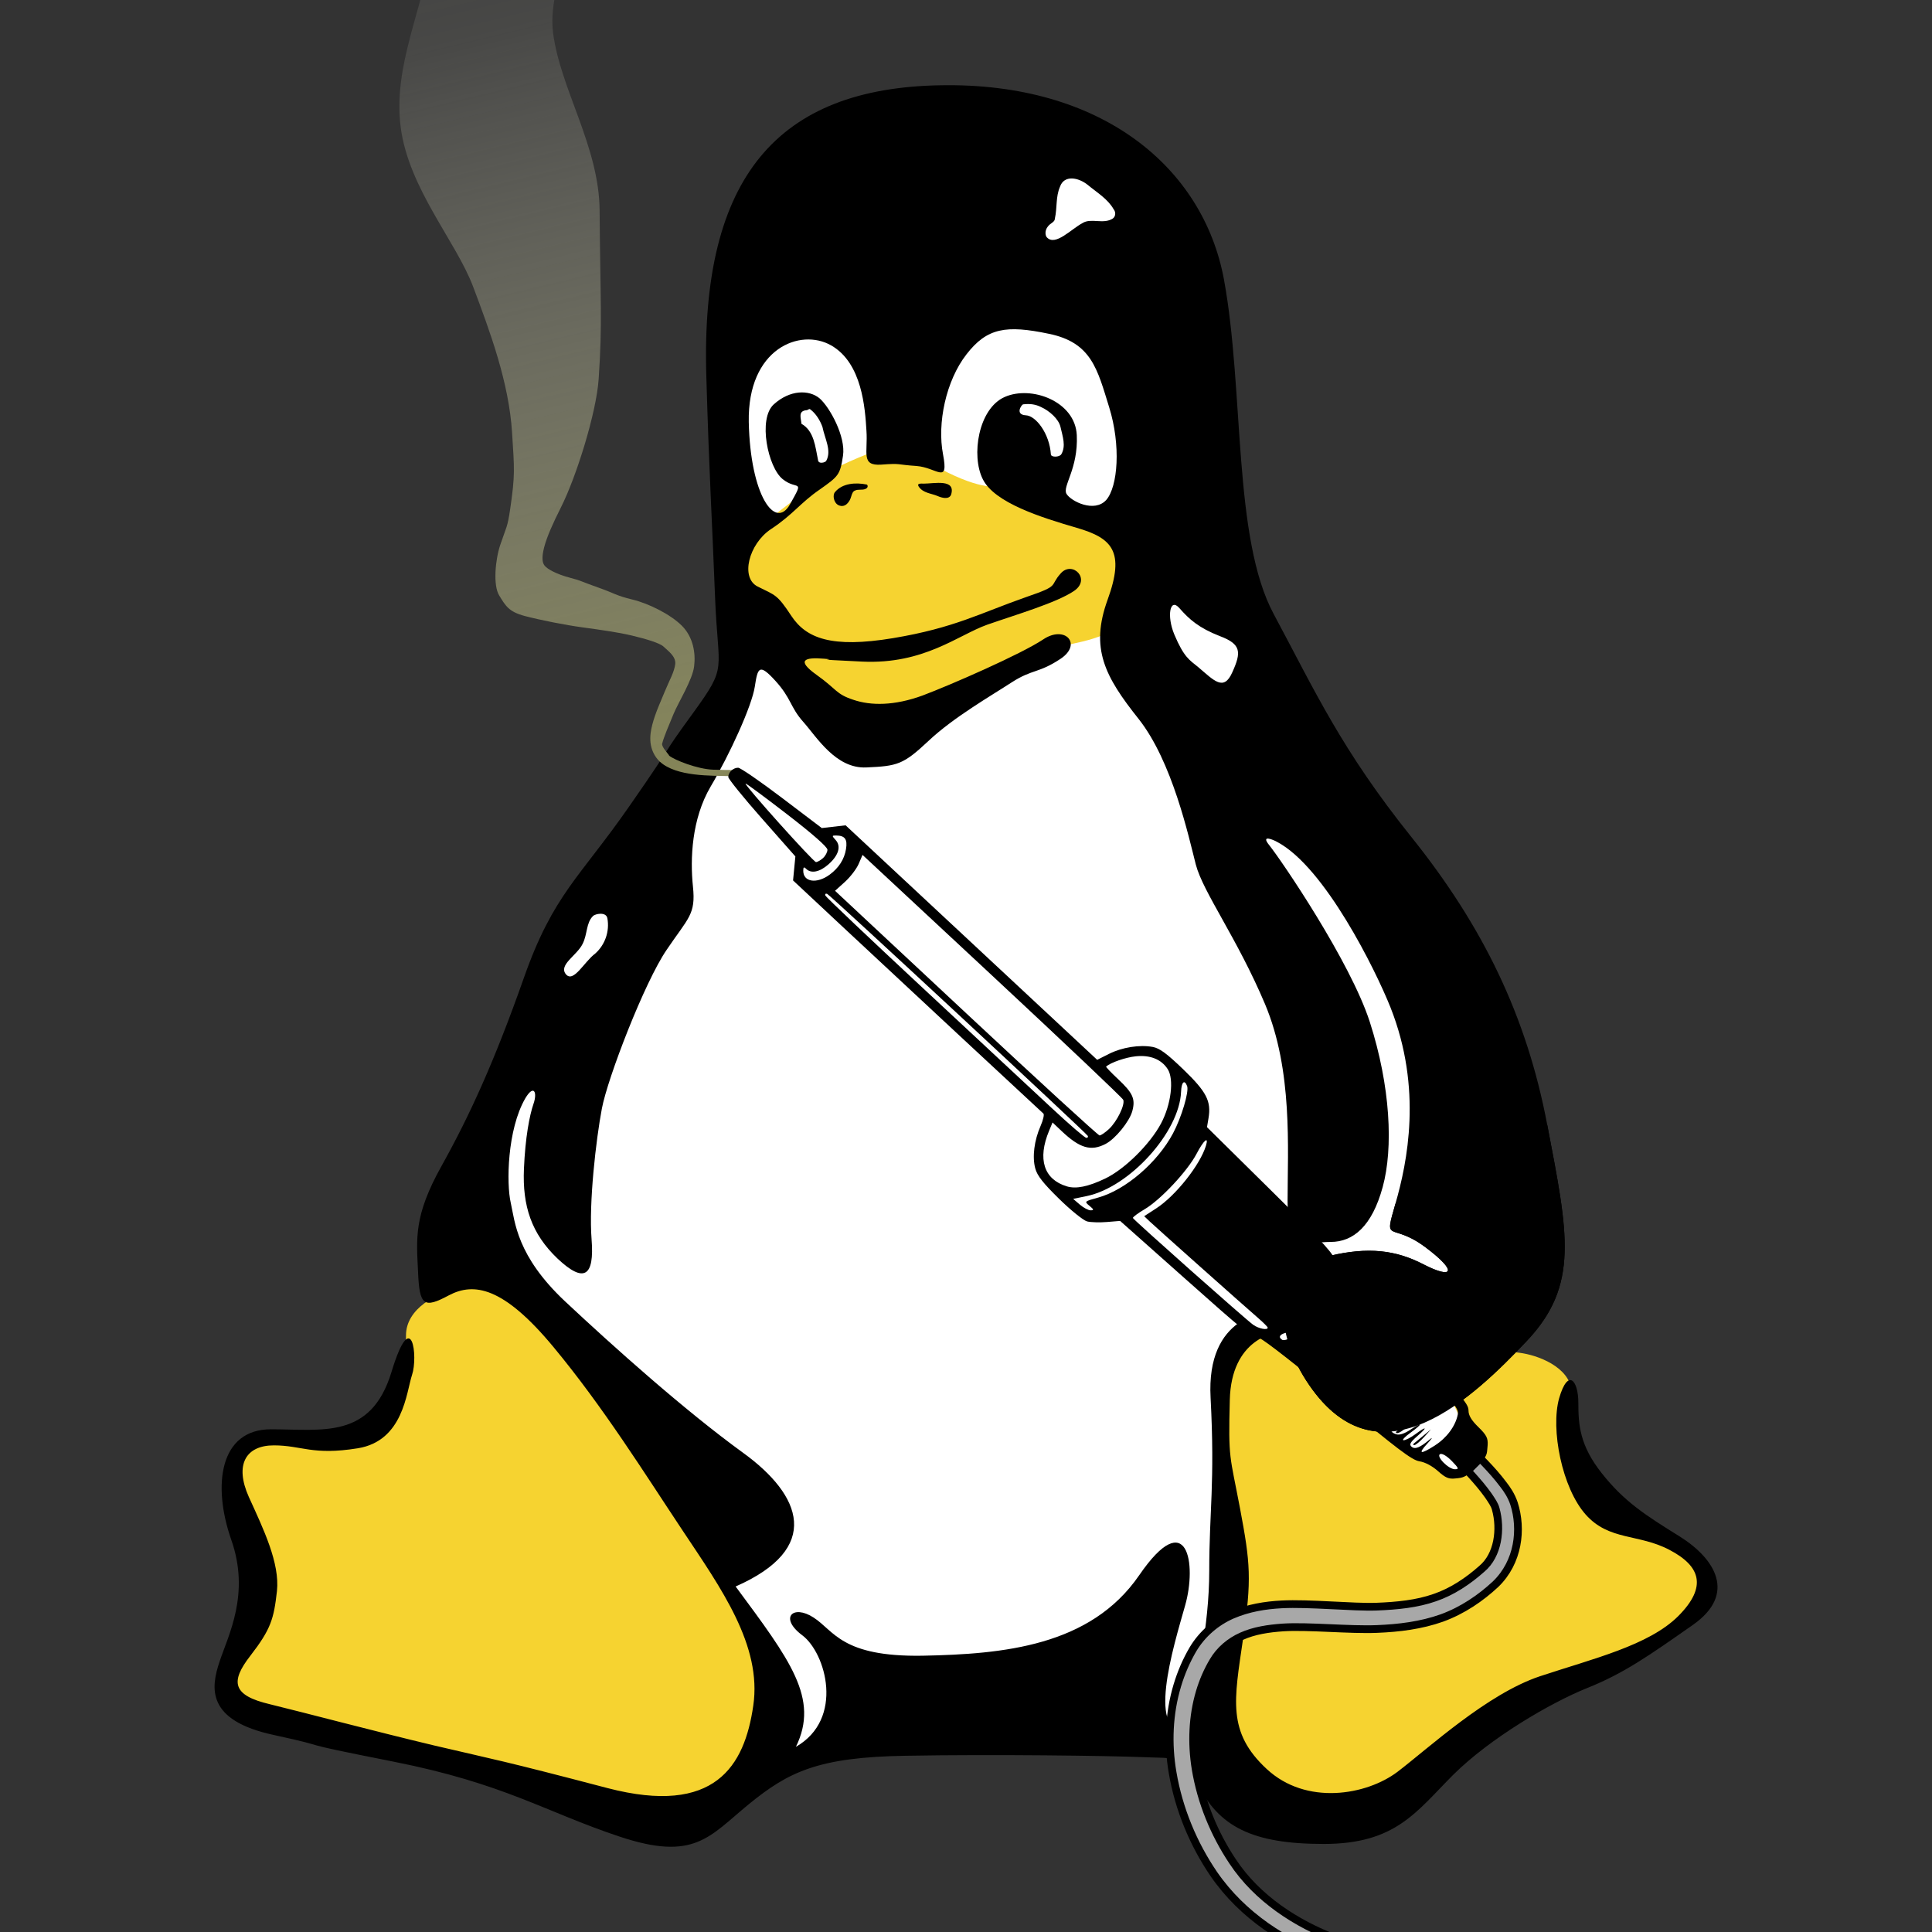
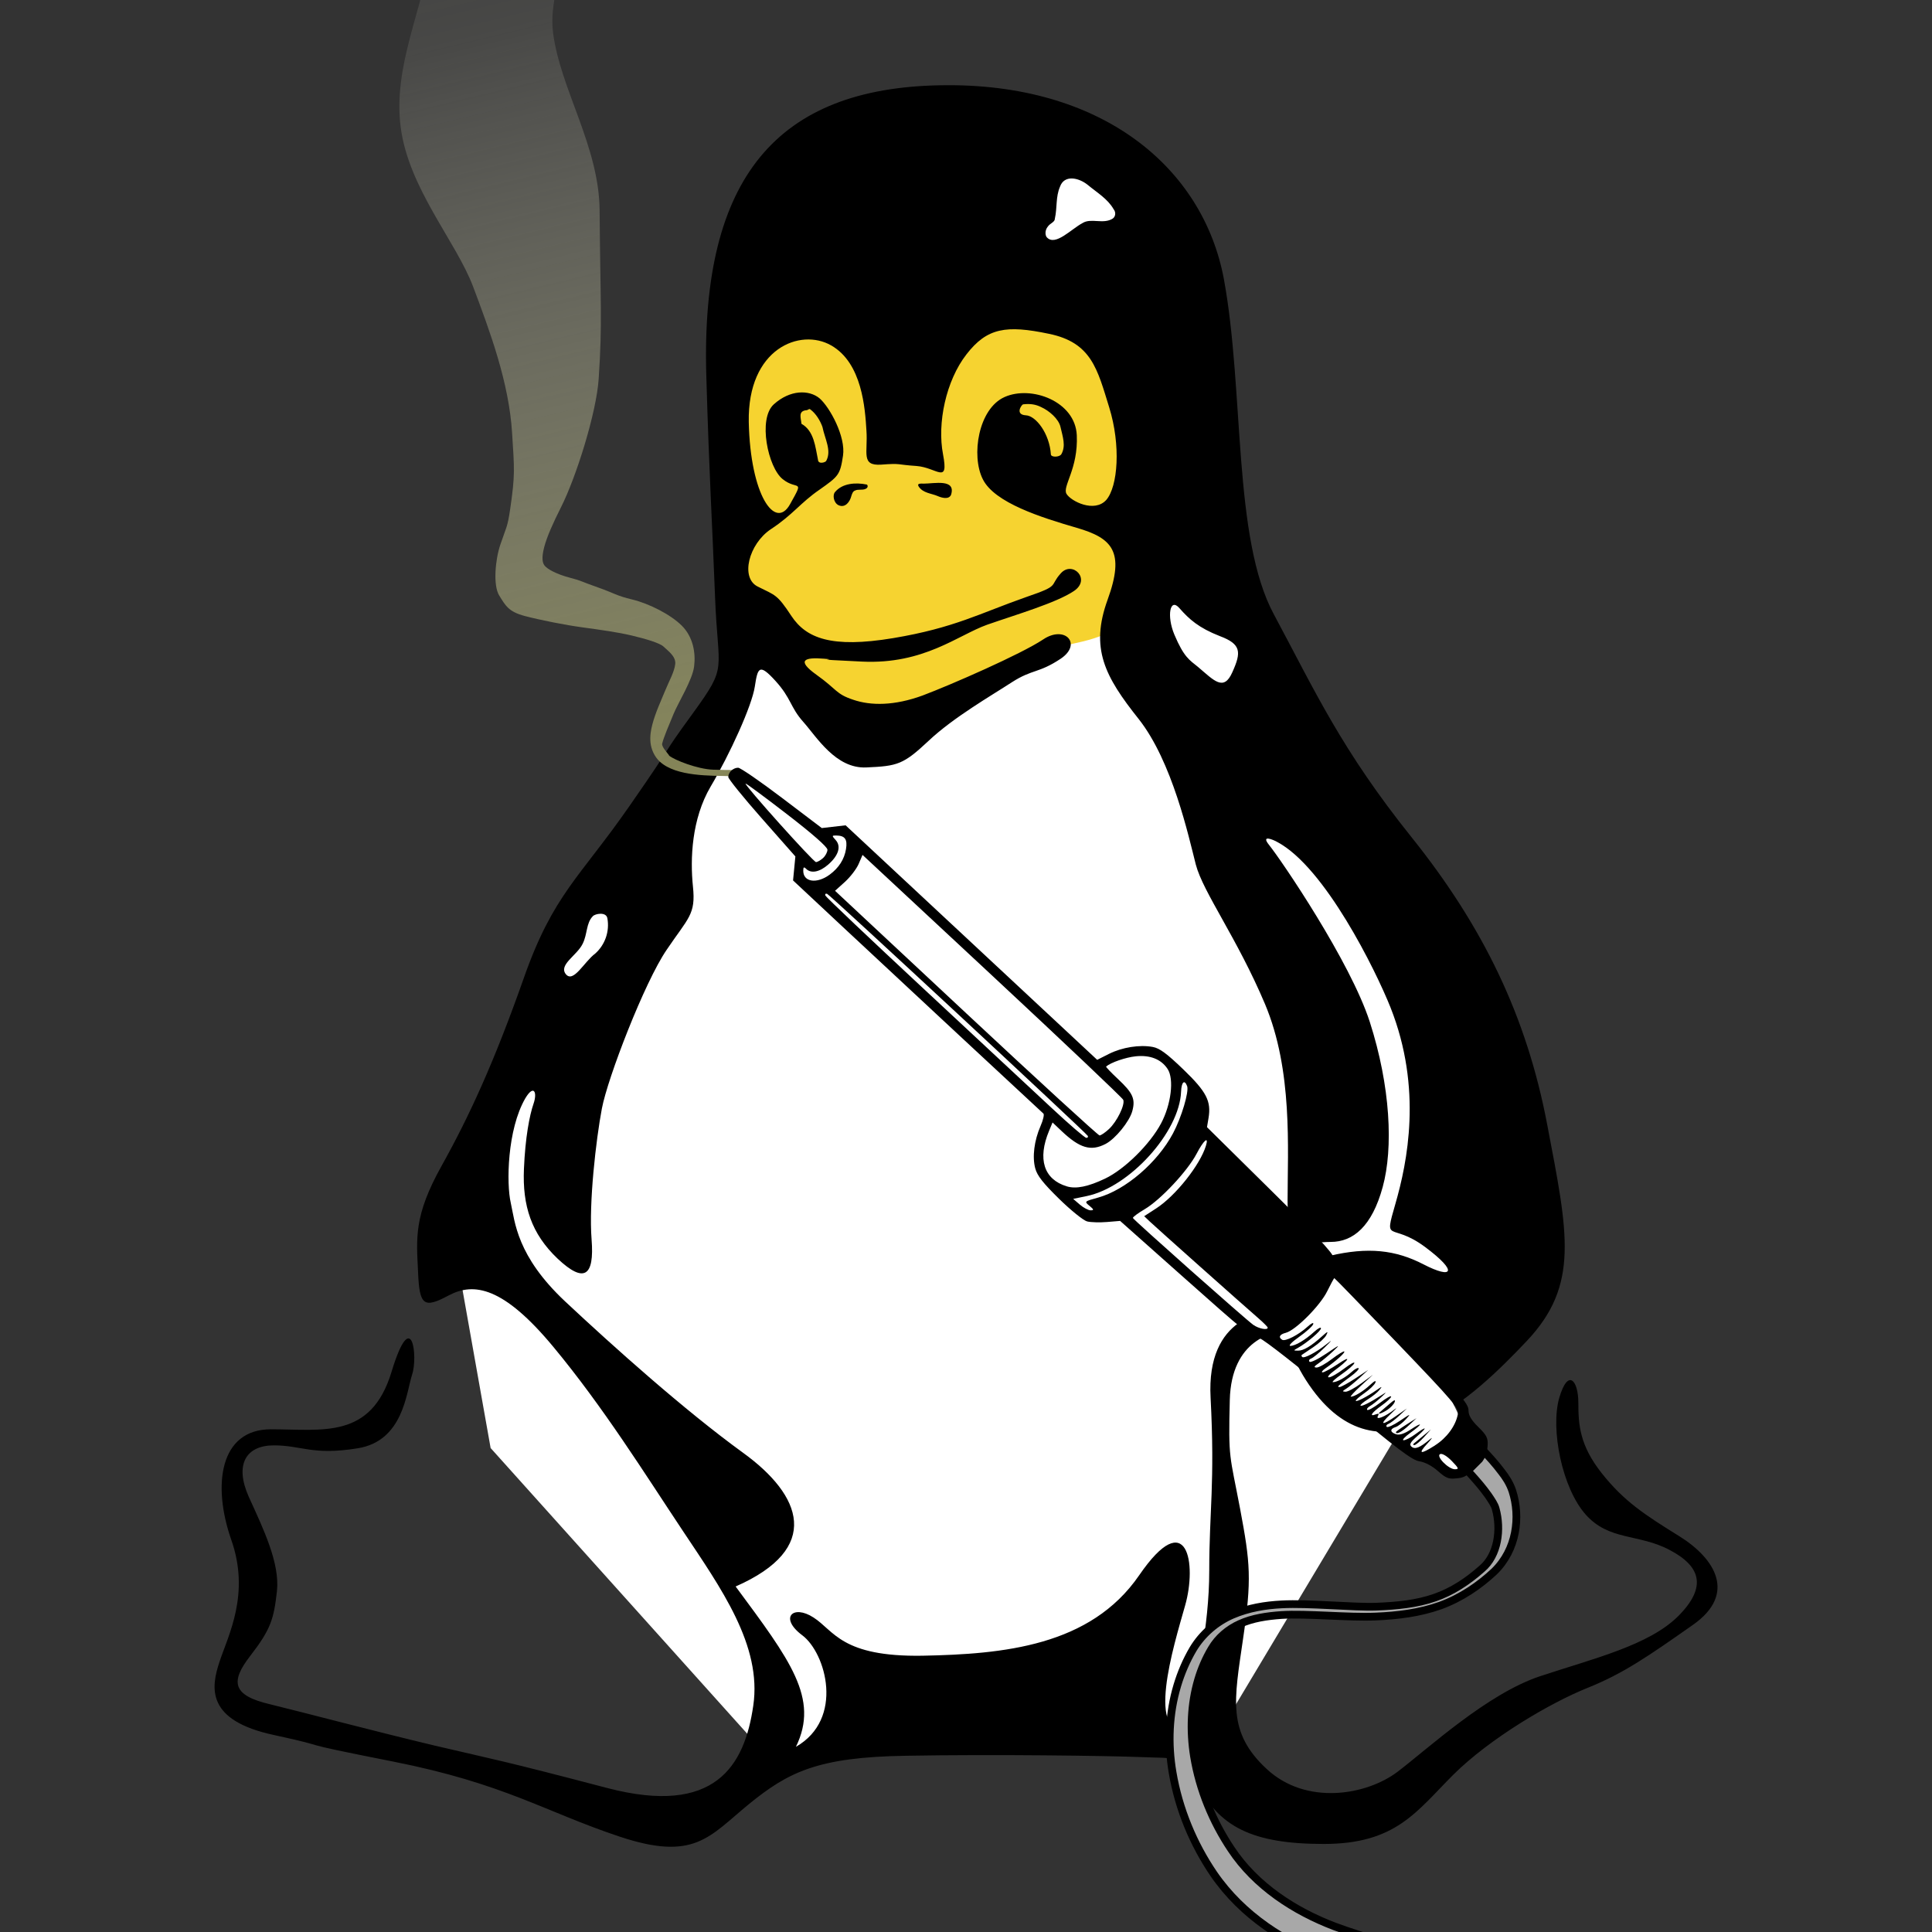
<svg xmlns="http://www.w3.org/2000/svg" xmlns:ns1="http://www.inkscape.org/namespaces/inkscape" xmlns:ns2="http://sodipodi.sourceforge.net/DTD/sodipodi-0.dtd" xmlns:xlink="http://www.w3.org/1999/xlink" width="2500" height="2500" viewBox="0 0 192.756 192.756" id="svg4200" version="1.1" ns1:version="0.91 r13725" ns2:docname="labor-tux.svg" ns1:export-filename="/tmp/tux.png" ns1:export-xdpi="14.4" ns1:export-ydpi="14.4">
  <rect x="0" y="0" width="192.756" height="192.756" fill="#333333" stroke="none" />
  <defs id="defs4222">
    <ns1:path-effect effect="skeletal" id="path-effect4307" is_visible="true" pattern="M 36.234,30.068 A 23.411,23.411 0 0 1 12.822,53.479 23.411,23.411 0 0 1 -10.589,30.068 23.411,23.411 0 0 1 12.822,6.656 23.411,23.411 0 0 1 36.234,30.068 Z" copytype="single_stretched" prop_scale="0.05" scale_y_rel="false" spacing="0" normal_offset="0" tang_offset="0" prop_units="false" vertical_pattern="false" fuse_tolerance="0" />
    <ns1:path-effect effect="skeletal" id="path-effect4294" is_visible="true" pattern="M 0,0 1,0" copytype="repeated" prop_scale="1" scale_y_rel="false" spacing="0" normal_offset="0" tang_offset="0" prop_units="false" vertical_pattern="false" fuse_tolerance="0" />
    <ns1:path-effect effect="powerstroke" id="path-effect4290" is_visible="true" offset_points="0,0.077 | 3,0.077 | 6,0.077" sort_points="true" interpolator_type="" interpolator_beta="0.23" start_linecap_type="round" linejoin_type="round" miter_limit="9.9" end_linecap_type="round" />
    <linearGradient id="linearGradient4313-3" ns1:collect="always">
      <stop id="stop4323" offset="0" style="stop-color:#868658;stop-opacity:1" />
      <stop style="stop-color:#b6b6ab;stop-opacity:0.16" offset="0.662" id="stop4220" />
      <stop id="stop4325" offset="1" style="stop-color:#c6c6c6;stop-opacity:0" />
    </linearGradient>
    <linearGradient ns1:collect="always" xlink:href="#linearGradient4313-3" id="linearGradient4319" x1="73.071" y1="77.498" x2="45.683" y2="-36.635" gradientUnits="userSpaceOnUse" gradientTransform="translate(0.401,-0.481)" />
  </defs>
  <ns2:namedview pagecolor="#ffffff" bordercolor="#666666" borderopacity="1" objecttolerance="10" gridtolerance="10" guidetolerance="10" ns1:pageopacity="0" ns1:pageshadow="2" ns1:window-width="1276" ns1:window-height="1059" id="namedview4220" showgrid="false" ns1:zoom="0.1802" ns1:cx="441.12549" ns1:cy="1974.7286" ns1:window-x="644" ns1:window-y="0" ns1:window-maximized="0" ns1:current-layer="svg4200" />
  <path style="clip-rule:evenodd;fill:#ffffff;fill-rule:evenodd" ns1:connector-curvature="0" id="path4206" d="m 72.965,52.752 -0.289,-19.693 11.718,-6.863 17.399,-11.717 7.152,-0.291 7.442,7.999 4.009,26.578 -5.435,9.713 -22.569,-0.58 -19.427,-5.146 z" />
  <path style="clip-rule:evenodd;fill:#ffffff;fill-rule:evenodd" ns1:connector-curvature="0" id="path4208" d="m 49.818,109.05 5.993,-16.865 11.718,-13.991 5.993,-12.007 2.584,-3.989 42.841,-6.572 8.578,13.434 23.995,57.412 -8.29,10.269 -21.72,36.315 -5.123,1.135 -39.723,1.136 -27.714,-30.855 -4.568,-25.709 5.436,-9.713 z" />
  <path style="clip-rule:evenodd;fill:#f6d330;fill-rule:evenodd" ns1:connector-curvature="0" id="path4210" d="m 104.668,65.34 c 0,0 -1.426,-0.29 2.562,-1.159 4.01,-0.846 4.031,-1.693 5.145,-2.852 1.137,-1.136 1.717,-3.721 1.717,-6.572 0,-2.851 1.426,-11.139 1.135,-13.411 -0.266,-2.295 -5.146,-10.85 -7.129,-12.008 -2.004,-1.136 -24.283,-3.142 -24.283,-3.142 l -6.862,5.437 -5.146,4.834 1.158,15.439 c 0,0 -1.448,4.856 -1.158,6.839 0.29,2.005 3.163,4.3 4.299,5.436 1.136,1.159 5.414,5.748 6.839,7.151 1.448,1.426 1.738,2.852 5.146,1.715 3.431,-1.136 5.436,-1.136 8.021,-3.141 2.562,-2.005 8.556,-4.566 8.556,-4.566 z" />
-   <path style="clip-rule:evenodd;fill:#ffffff;fill-rule:evenodd" ns1:connector-curvature="0" id="path4212" d="m 91.523,41.057 c 0.869,-2.295 2.005,-6.572 3.988,-7.998 2.004,-1.426 6.305,-2.606 8.868,-2.295 2.584,0.29 7.418,2.852 8.576,4.856 1.137,2.005 1.137,10.003 1.137,10.003 l -0.58,6.572 -3.988,-0.289 -8.576,-3.432 -1.426,0 c 0,0 -1.426,0.557 -5.726,-1.715 -4.278,-2.294 -3.142,-3.408 -2.273,-5.702 z m -9.134,6.282 c 0.134,-0.134 0.401,-0.312 0.758,-0.513 1.737,-0.958 5.524,-2.361 5.524,-2.361 0,0 3.698,-9.401 0.557,-13.122 -3.119,-3.72 -9.98,-3.141 -9.98,-3.141 0,0 -7.418,4.278 -7.151,5.993 0.29,1.716 0.579,7.708 0.869,8.555 0.268,0.869 1.426,10.003 1.426,10.003 l 2.562,-1.136 3.721,-2.852 c -10e-4,0 0.867,-0.557 1.714,-1.426 z" />
-   <path style="clip-rule:evenodd;fill:#f6d330;fill-rule:evenodd" ns1:connector-curvature="0" id="path4214" d="m 136.949,133.622 4.143,0.312 c 0.602,0.045 1.203,0.066 1.805,0.089 3.074,0.111 5.771,0.579 8.645,0.936 1.895,0.224 5.035,1.427 5.258,3.81 0.312,3.521 -0.713,7.396 2.271,8.845 3.053,2.072 9.869,6.862 9.869,6.862 l 2.006,3.697 -5.992,5.437 -29.43,17.711 -13.412,-4.567 0,-10.85 0.557,-14.569 -1.426,-13.145 2.273,-5.146 5.725,-1.716 7.708,2.294 z m -85.103,-6.416 c -0.29,-0.268 -5.503,1.271 -5.837,1.337 -2.428,0.356 -5.502,2.027 -5.502,4.679 0,1.359 -0.111,2.763 -0.735,3.988 -0.49,0.957 -1.604,2.405 -1.582,2.718 -0.379,1.047 -1.069,2.517 -2.027,3.141 -1.114,0.112 -6.06,0.558 -6.06,0.558 l -4.3,0 -2.562,3.118 2.005,8.311 -0.58,6.55 -1.983,7.44 4.834,2.562 36.581,9.713 8.288,-2.562 4.277,-10.582 -0.869,-3.988 -3.987,-7.998 c 0,-0.001 -17.377,-25.242 -19.961,-28.985 z" />
  <path style="clip-rule:evenodd;fill-rule:evenodd" ns2:nodetypes="cccccccccccccccccsscccccccccccccccccccccccccccccccscccccccccccccscscccccsccccccccccccscccccccccccccscccccsccccsccccscccscccccccscccccccccccccccccccccccccccccccscccccccccccccccccccccccc" ns1:connector-curvature="0" id="path4216" d="M 70.47,37.536 C 69.869,17.598 77.644,8.797 93.795,8.508 c 16.13,-0.312 26.244,8.198 28.316,19.36 2.049,11.139 0.869,25.82 4.99,33.44 4.1,7.641 6.729,13.5 13.791,22.3 7.039,8.8 11.428,17.756 13.479,28.627 2.07,10.85 3.23,15.974 -2.051,21.565 -5.279,5.569 -14.658,14.659 -21.699,4.389 -3.541,-5.146 -3.92,-11.54 2.051,-12.898 3.809,-0.892 6.549,-0.602 9.379,0.868 2.852,1.471 3.52,0.779 0.111,-1.76 -3.432,-2.54 -4.121,-0.201 -2.941,-4.3 1.182,-4.1 2.719,-11.474 -0.49,-19.583 -1.492,-3.742 -6.549,-13.99 -11.295,-16.508 -0.424,-0.245 -1.67,-0.757 -0.824,0.29 1.27,1.582 8.109,11.651 10.047,17.644 2.072,6.439 2.361,12.588 1.293,16.486 -1.068,3.921 -2.941,5.48 -5.191,5.48 -2.25,0 -4.299,1.069 -4.299,-4.099 0,-5.191 0.535,-13.011 -2.25,-19.628 -2.785,-6.594 -6.172,-11.139 -6.906,-13.924 -0.713,-2.785 -2.34,-10.27 -5.703,-14.525 -3.387,-4.255 -4.857,-7.04 -3.098,-11.896 1.76,-4.834 0.445,-6.149 -3.074,-7.174 -3.52,-1.024 -8.221,-2.495 -9.379,-4.856 -1.181,-2.339 -0.445,-7.04 2.184,-8.198 2.65,-1.181 7.039,0.423 7.195,3.81 0.156,3.364 -1.471,5.124 -1.023,5.859 0.445,0.735 2.783,1.916 3.965,0.602 1.158,-1.337 1.471,-5.437 0.289,-9.246 -1.182,-3.81 -1.76,-6.461 -6.016,-7.33 -4.254,-0.892 -6.17,-0.602 -8.22,2.049 -2.05,2.629 -2.94,6.884 -2.339,9.981 0.579,3.074 -0.602,1.314 -2.651,1.158 -2.05,-0.134 -1.47,-0.29 -3.52,-0.134 -2.05,0.134 -1.314,-1.181 -1.471,-3.386 -0.134,-2.206 -0.423,-6.75 -3.52,-8.51 -3.075,-1.76 -8.354,0.29 -8.221,7.642 0.156,7.33 2.651,10.849 4.122,8.198 1.47,-2.629 0.735,-1.314 -0.735,-2.495 -1.47,-1.158 -2.495,-6.015 -0.891,-7.463 1.626,-1.47 3.52,-1.47 4.567,-0.601 1.025,0.891 2.629,3.832 2.339,5.725 -0.29,1.916 -0.446,2.05 -2.339,3.386 -1.916,1.314 -2.651,2.495 -4.856,3.943 -2.206,1.47 -3.074,4.857 -1.314,5.726 1.76,0.891 1.916,0.735 3.364,2.941 1.47,2.206 3.965,3.23 10.136,2.206 6.149,-1.025 8.688,-2.495 13.345,-4.122 3.387,-1.159 2.205,-1.025 3.387,-2.339 1.158,-1.314 3.074,0.579 1.314,1.76 -1.76,1.181 -5.727,2.339 -8.666,3.364 -2.919,1.047 -6.305,3.966 -12.454,3.676 -6.171,-0.29 -1.916,-0.156 -3.832,-0.29 -1.894,-0.156 -2.785,0.134 -0.735,1.604 2.072,1.471 1.916,1.916 3.676,2.495 1.76,0.602 4.099,0.602 6.906,-0.423 2.785,-1.047 9.826,-4.122 12.031,-5.592 2.184,-1.47 3.943,0.446 1.76,1.916 -2.205,1.47 -2.807,1.025 -4.857,2.339 -2.049,1.337 -5.859,3.52 -8.354,5.881 -2.495,2.339 -3.074,2.495 -6.171,2.629 -3.074,0.156 -4.99,-3.074 -6.305,-4.544 -1.314,-1.471 -1.181,-2.339 -2.785,-4.1 -1.604,-1.76 -1.76,-1.337 -2.05,0.579 -0.29,1.916 -2.495,6.75 -4.411,9.981 -1.894,3.23 -2.05,7.196 -1.76,9.981 0.29,2.785 -0.445,3.074 -2.628,6.304 -2.206,3.23 -5.882,12.765 -6.461,15.84 -0.58,3.074 -1.314,9.401 -1.025,13.055 0.29,3.676 -0.735,4.411 -3.386,1.916 -2.629,-2.495 -3.521,-5.28 -3.364,-8.956 0.134,-3.141 0.557,-5.347 0.958,-6.505 0.401,-1.158 0.022,-1.96 -0.824,-0.534 -1.805,3.118 -1.894,8.51 -1.448,10.426 0.423,1.894 0.579,5.28 5.414,9.824 4.856,4.545 11.896,10.85 17.756,15.105 5.881,4.255 7.931,9.535 -0.735,13.345 5.436,7.352 8.376,11.161 6.015,15.995 4.856,-2.785 2.985,-9.356 0.646,-11.117 -2.362,-1.76 -0.936,-3.118 1.114,-1.781 2.05,1.314 2.785,3.943 10.872,3.809 8.064,-0.155 16.753,-0.957 21.611,-8.02 4.834,-7.04 5.77,-1.114 4.588,3.008 -1.158,4.099 -4.055,13.367 0.49,12.498 0.58,-5.437 1.916,-10.137 1.916,-15.996 0,-5.882 0.58,-8.711 0.135,-17.221 -0.447,-8.199 5.448,-8.759 7.275,-8.759 -0.001,0.159 -0.045,1.015 0.202,2.184 -1.181,-0.077 -5.407,0.76 -5.561,6.775 -0.156,6.015 0,5.436 1.023,10.85 1.025,5.436 1.182,7.04 0.291,13.055 -0.869,6.016 -1.605,9.245 2.361,12.922 3.943,3.676 9.957,2.629 13.055,0.289 3.074,-2.339 8.934,-7.774 14.213,-9.535 5.303,-1.76 10.873,-3.074 13.812,-6.015 2.92,-2.94 2.184,-4.99 -0.891,-6.595 -3.074,-1.626 -6.016,-0.891 -8.354,-3.52 -2.363,-2.651 -3.521,-8.511 -2.652,-11.607 0.891,-3.074 1.916,-1.76 1.916,0.446 0,2.205 0.135,4.255 2.34,7.039 2.205,2.785 4.254,4.122 7.775,6.305 3.52,2.206 5.725,5.726 1.314,8.822 -4.389,3.074 -6.885,4.835 -10.561,6.305 -3.654,1.471 -9.668,4.99 -13.346,8.645 -3.676,3.676 -5.725,6.906 -12.92,6.906 -7.174,0 -10.471,-1.738 -12.609,-6.016 -1.471,-2.94 -2.207,-2.494 -5.57,-2.65 -3.387,-0.134 -14.682,-0.29 -23.481,-0.134 -8.8,0.134 -11.74,1.604 -15.706,4.834 -3.943,3.23 -5.414,5.726 -12.899,3.23 -7.485,-2.496 -11.451,-5.28 -22.59,-7.485 -11.162,-2.205 -5.146,-1.181 -11.897,-2.651 -6.75,-1.448 -6.305,-4.679 -5.413,-7.329 0.869,-2.629 3.074,-6.751 1.158,-12.164 -1.894,-5.437 -1.158,-11.006 3.965,-11.006 5.146,0 9.981,1.025 12.03,-5.726 2.05,-6.75 2.651,-1.47 2.05,0.29 -0.579,1.76 -0.869,6.594 -5.414,7.33 -4.545,0.734 -5.569,-0.29 -8.377,-0.29 -2.784,0 -3.943,1.916 -2.495,5.146 1.47,3.229 3.096,6.594 2.807,9.379 -0.312,2.784 -0.602,3.81 -2.651,6.46 -2.05,2.629 -1.76,3.966 1.916,4.835 3.653,0.892 10.27,2.651 16.419,4.122 6.171,1.447 6.617,1.447 17.31,4.255 10.716,2.784 13.657,-2.206 14.526,-8.221 0.891,-6.016 -3.23,-11.741 -7.04,-17.467 -3.81,-5.726 -7.911,-12.317 -12.902,-18.333 -4.99,-6.015 -7.931,-6.461 -10.426,-5.146 -2.496,1.337 -2.941,1.047 -3.075,-2.339 -0.156,-3.364 -0.446,-5.569 2.339,-10.56 2.785,-4.99 5.28,-10.427 8.221,-18.781 2.94,-8.354 5.569,-9.98 10.56,-17.176 4.991,-7.173 2.785,-4.389 6.305,-9.223 3.52,-4.856 2.495,-3.966 2.206,-11.607 C 71.049,51.928 70.76,47.517 70.47,37.536 Z M 56.457,97.197 c 0.758,0.914 1.827,-1.247 2.941,-2.071 0.977,-0.881 1.431,-2.203 1.203,-3.498 -0.111,-0.69 -1.226,-0.468 -1.448,-0.223 -0.69,0.69 -0.535,1.805 -1.025,2.763 -0.557,1.158 -2.428,2.094 -1.671,3.029 z m 63.07,-30.655 c 1.582,1.337 2.562,2.496 3.43,0.513 0.893,-1.983 0.893,-2.785 -1.246,-3.587 -2.117,-0.825 -3.074,-1.693 -4.033,-2.785 -0.957,-1.114 -1.291,0.78 -0.512,2.629 0.957,2.273 1.514,2.54 2.361,3.23 z M 86.466,48.341 c -1.092,-0.223 -2.406,-0.134 -3.142,0.735 -0.29,0.29 -0.156,1.114 0.356,1.337 0.668,0.29 1.114,-0.378 1.248,-0.891 0.067,-0.223 0.156,-0.512 0.379,-0.579 0.29,-0.156 0.713,-0.022 1.025,-0.156 0.357,-0.134 0.223,-0.446 0.134,-0.446 z m 5.191,0.201 c 0.446,0.668 1.248,0.668 1.916,0.958 0.356,0.156 1.092,0.379 1.314,-0.134 0.513,-1.626 -1.693,-1.114 -2.718,-1.114 -0.222,0 -0.735,-0.066 -0.512,0.29 z m 10.695,-7.107 c 1.002,0.044 2.361,1.827 2.494,3.899 0.021,0.312 0.869,0.289 1.047,-0.022 0.469,-0.824 0.135,-1.738 -0.088,-2.718 -0.18,-0.802 -1.137,-1.626 -1.939,-1.983 -0.535,-0.268 -1.092,-0.356 -1.805,-0.268 -0.178,0.09 -0.801,1.025 0.291,1.092 z M 80.496,40.923 c -0.914,0.066 -0.579,0.779 -0.535,1.358 1.27,0.713 1.381,2.317 1.648,3.587 0.022,0.49 0.757,0.268 0.824,0.112 0.557,-1.025 -0.134,-2.183 -0.378,-3.386 -0.223,-0.624 -0.646,-1.337 -1.226,-1.76 -0.088,-0.089 -0.245,0.089 -0.333,0.089 z m 28.025,-22.479 c -0.914,-0.735 -2.34,-1.025 -2.762,0.178 -0.445,1.025 -0.268,2.072 -0.514,3.186 0,0.356 -0.445,0.445 -0.689,0.779 -0.357,0.423 -0.268,0.958 -0.09,1.114 0.848,0.869 2.406,-0.847 3.543,-1.448 0.846,-0.535 2.07,0.156 3.008,-0.445 0.266,-0.178 0.355,-0.602 0.088,-0.936 -0.601,-1.047 -1.648,-1.648 -2.584,-2.428 z" />
  <path style="color:#000000;font-style:normal;font-variant:normal;font-weight:normal;font-stretch:normal;font-size:medium;line-height:normal;font-family:sans-serif;text-indent:0;text-align:start;text-decoration:none;text-decoration-line:none;text-decoration-style:solid;text-decoration-color:#000000;letter-spacing:normal;word-spacing:normal;text-transform:none;direction:ltr;block-progression:tb;writing-mode:lr-tb;baseline-shift:baseline;text-anchor:start;white-space:normal;clip-rule:nonzero;display:inline;overflow:visible;visibility:visible;opacity:1;isolation:auto;mix-blend-mode:normal;color-interpolation:sRGB;color-interpolation-filters:linearRGB;solid-color:#000000;solid-opacity:1;fill:url(#linearGradient4319);fill-opacity:1;fill-rule:evenodd;stroke:none;stroke-width:3.084;stroke-linecap:butt;stroke-linejoin:miter;stroke-miterlimit:4;stroke-dasharray:none;stroke-dashoffset:0;stroke-opacity:1;color-rendering:auto;image-rendering:auto;shape-rendering:auto;text-rendering:auto;enable-background:accumulate" d="m 42.683,-16.748 c 0.869,6.336 0.911,6.385 0.259,11.91 -0.667,5.655 -3.754,11.334 -2.969,17.499 0.779,6.122 5.527,11.415 7.233,15.949 1.706,4.535 3.569,9.555 3.884,14.557 0.234,3.713 0.313,4.185 -0.196,7.666 -0.263,1.797 -0.366,1.705 -0.979,3.518 -0.5,1.477 -0.737,4.047 -0.109,5.062 0.628,1.015 0.94,1.621 2.542,2.043 1.602,0.423 4.034,0.899 5.795,1.141 1.761,0.242 3.493,0.477 4.895,0.812 1.402,0.335 2.808,0.745 3.185,1.122 0.364,0.364 1.244,0.943 1.144,1.735 -0.1,0.792 -0.557,1.56 -1.011,2.658 -0.454,1.098 -0.973,2.213 -1.27,3.355 -0.148,0.571 -0.251,1.16 -0.184,1.812 0.068,0.652 0.375,1.396 0.941,1.91 1.663,1.508 5.126,1.373 7.002,1.436 1.877,0.064 1.229,-0.521 1.229,-0.521 l -0.162,-0.097 c 0,0 -1.159,0.027 -2.76,-0.027 -1.575,-0.053 -3.875,-0.969 -4.387,-1.397 -0.006,-0.102 -0.79,-0.864 -0.7,-1.207 0.189,-0.725 0.657,-1.796 1.135,-2.953 0.478,-1.157 1.883,-3.393 2.052,-4.735 0.169,-1.342 -0.086,-2.936 -1.227,-4.076 -1.127,-1.127 -3.302,-2.216 -4.937,-2.608 -1.635,-0.391 -1.748,-0.617 -3.417,-1.203 -1.979,-0.695 -1.494,-0.626 -2.826,-0.978 -1.332,-0.352 -2.225,-0.852 -2.502,-1.193 -0.227,-0.28 -0.324,-0.771 -0.053,-1.832 0.271,-1.061 0.911,-2.471 1.676,-3.988 1.53,-3.034 3.533,-9.423 3.763,-12.807 0.385,-5.668 0.163,-7.663 0.095,-16.817 -0.047,-6.409 -3.927,-12.1 -4.646,-17.745 -0.713,-5.601 4.35,-13.337 5.064,-18.844 0.942,-7.271 3.696,-25.61 4.114,-32.556 0.12,-1.994 -29.534,-5.2 -28.919,2.273 0.615,7.472 6.376,22.787 7.245,29.123 z" id="path4309" ns1:connector-curvature="0" ns2:nodetypes="zsssssszssssssssssccsccsssssssssssssszz" />
-   <path style="fill:#a8a8a8;fill-opacity:1;fill-rule:evenodd;stroke:#000000;stroke-width:0.771;stroke-linecap:butt;stroke-linejoin:miter;stroke-miterlimit:4;stroke-dasharray:none;stroke-opacity:1" d="m 151.684,214.957 c -0.185,0.006 0.786,1.538 0.222,4.738 0,0 0,0 0,0 -0.025,0.284 -0.118,0.7 -0.485,1.076 -0.141,0.127 -0.333,0.201 -0.559,0.201 0,0 -1e-5,0 -1e-5,0 -0.225,-0.021 -0.402,-0.09 -0.522,-0.179 -0.363,-0.247 -0.614,-0.559 -0.813,-0.856 -0.309,-0.434 -0.575,-0.893 -0.839,-1.385 -0.665,-1.237 -1.236,-2.518 -1.879,-4.047 0,0 0,-1e-5 0,-1e-5 -1.38,-3.277 -2.333,-5.91 -3.923,-10.059 -0.505,-1.318 -1.05,-2.74 -1.639,-4.103 -0.203,-0.469 -0.41,-0.934 -0.638,-1.372 -0.16,-0.291 -0.274,-0.531 -0.401,-0.659 -0.485,-0.648 -1.512,-0.902 -2.665,-1.333 -1.462,-0.483 -3.359,-1.008 -4.974,-1.586 -4.287,-1.524 -8.59,-4.239 -11.466,-8.419 -2.034,-2.984 -3.488,-6.448 -4.114,-10.132 -0.492,-2.856 -0.374,-5.863 0.47,-8.68 0.377,-1.259 0.898,-2.477 1.571,-3.624 0.918,-1.532 2.307,-2.719 3.909,-3.42 0,0 1e-5,0 1e-5,0 1.619,-0.696 3.318,-0.966 4.934,-1.048 l 0,0 c 2.716,-0.147 7.148,0.311 9.442,0.227 l 0,0 c 2.081,-0.082 4.05,-0.274 5.833,-0.902 l 0,0 c 1.743,-0.593 3.319,-1.654 4.689,-2.871 l 0,0 c 1.632,-1.362 1.95,-3.957 1.392,-5.975 l 0,0 0,0 0,0 c -0.102,-0.42 -0.417,-0.865 -0.753,-1.361 l 0,0 c -0.499,-0.706 -1.076,-1.377 -1.659,-2.022 l 0,0 c -1.593,-1.761 -3.327,-3.387 -4.89,-4.802 l 0,0 c -1.881,-1.703 -3.616,-3.17 -5.228,-4.461 l 0,0 c -0.745,-0.596 -1.423,-1.123 -2.101,-1.618 l 0,0 c -0.509,-0.369 -0.936,-0.681 -1.398,-0.933 l 0,0 c -2.297,-1.191 -3.345,-2.719 -3.591,-4.069 l 0,0 c -0.104,-0.611 -0.02,-1.107 0.075,-1.414 l 0,0 0,0 c 0.054,-0.175 0.116,-0.303 0.167,-0.386 l 0,0 0,0 c 0.028,-0.044 0.053,-0.076 0.074,-0.096 0.024,-0.023 0.042,-0.031 0.055,-0.026 0.013,0.005 0.019,0.023 0.021,0.055 0.002,0.028 -7e-5,0.067 -0.004,0.116 l 0,0 0,0 c -0.007,0.094 -0.021,0.219 -0.028,0.388 l 0,0 0,0 c -0.012,0.295 -0.002,0.734 0.158,1.241 l 0,0 c 0.356,1.19 1.341,2.223 3.529,3.282 l 0,0 c 0.554,0.258 1.05,0.571 1.579,0.912 l 0,0 c 0.726,0.466 1.453,0.97 2.235,1.535 l 0,0 c 1.695,1.224 3.521,2.641 5.487,4.295 l 0,0 c 1.636,1.376 3.454,2.977 5.166,4.766 l 0,0 c 0.625,0.652 1.266,1.361 1.853,2.146 l 0,0 c 0.389,0.499 0.81,1.117 1.073,1.905 l 0,0 1e-5,10e-6 0,0 c 0.831,2.582 0.436,5.858 -1.828,8.045 l 0,0 c -1.49,1.388 -3.281,2.618 -5.355,3.377 l 0,0 c -2.095,0.747 -4.283,1.009 -6.461,1.1 l 0,0 c -2.705,0.119 -6.905,-0.315 -9.395,-0.152 l 0,0 c -1.466,0.102 -2.9,0.317 -4.135,0.877 l 0,0 c 0,0 -1e-5,0 -1e-5,0 -1.171,0.519 -2.2,1.395 -2.834,2.483 -0.579,0.967 -1.026,2.009 -1.349,3.098 -0.722,2.436 -0.822,5.092 -0.41,7.63 0.551,3.335 1.861,6.506 3.694,9.251 2.453,3.715 6.369,6.223 10.313,7.722 1.487,0.562 3.385,1.125 4.899,1.659 1.143,0.354 2.464,0.847 3.486,1.981 0.305,0.382 0.494,0.75 0.63,1.049 0.248,0.509 0.461,1.018 0.658,1.508 0.575,1.429 1.089,2.883 1.556,4.22 1.624,4.637 2.171,6.439 3.541,10.164 0,0 0,0 0,0 0.573,1.555 1.052,2.808 1.624,4.042 0.228,0.49 0.441,0.921 0.688,1.32 0.191,0.287 0.323,0.518 0.5,0.639 0.052,0.027 0.061,0.049 0.039,0.04 0,0 0,0 0,0 -0.047,0.01 -0.062,0.014 -0.069,0.028 0.111,-0.026 0.157,-0.292 0.257,-0.565 0,0 0,0 0,0 0.808,-2.937 0.108,-4.542 0.585,-4.558 z" id="path4288" ns1:connector-curvature="0" ns1:path-effect="#path-effect4307" ns1:original-d="m 129.97954,129.3599 c 0,0 -1.45874,3.07493 3.44793,5.53613 2.83921,1.42416 15.62754,11.78773 16.71114,15.3779 0.62582,2.07346 0.59667,5.00001 -1.61041,7.0098 -3.32431,3.02715 -6.3451,3.92877 -11.16896,4.12482 -5.38754,0.21896 -13.95354,-1.96491 -17.32433,3.72498 -4.38403,7.40025 -1.34958,16.23906 2.00404,21.20712 6.18934,9.16888 16.54853,8.56871 18.90182,11.34987 2.35329,2.78116 11.38225,35.64264 10.74294,17.26613" ns2:nodetypes="csssssssc" />
+   <path style="fill:#a8a8a8;fill-opacity:1;fill-rule:evenodd;stroke:#000000;stroke-width:0.771;stroke-linecap:butt;stroke-linejoin:miter;stroke-miterlimit:4;stroke-dasharray:none;stroke-opacity:1" d="m 151.684,214.957 c -0.185,0.006 0.786,1.538 0.222,4.738 0,0 0,0 0,0 -0.025,0.284 -0.118,0.7 -0.485,1.076 -0.141,0.127 -0.333,0.201 -0.559,0.201 0,0 -1e-5,0 -1e-5,0 -0.225,-0.021 -0.402,-0.09 -0.522,-0.179 -0.363,-0.247 -0.614,-0.559 -0.813,-0.856 -0.309,-0.434 -0.575,-0.893 -0.839,-1.385 -0.665,-1.237 -1.236,-2.518 -1.879,-4.047 0,0 0,-1e-5 0,-1e-5 -1.38,-3.277 -2.333,-5.91 -3.923,-10.059 -0.505,-1.318 -1.05,-2.74 -1.639,-4.103 -0.203,-0.469 -0.41,-0.934 -0.638,-1.372 -0.16,-0.291 -0.274,-0.531 -0.401,-0.659 -0.485,-0.648 -1.512,-0.902 -2.665,-1.333 -1.462,-0.483 -3.359,-1.008 -4.974,-1.586 -4.287,-1.524 -8.59,-4.239 -11.466,-8.419 -2.034,-2.984 -3.488,-6.448 -4.114,-10.132 -0.492,-2.856 -0.374,-5.863 0.47,-8.68 0.377,-1.259 0.898,-2.477 1.571,-3.624 0.918,-1.532 2.307,-2.719 3.909,-3.42 0,0 1e-5,0 1e-5,0 1.619,-0.696 3.318,-0.966 4.934,-1.048 l 0,0 c 2.716,-0.147 7.148,0.311 9.442,0.227 l 0,0 c 2.081,-0.082 4.05,-0.274 5.833,-0.902 l 0,0 c 1.743,-0.593 3.319,-1.654 4.689,-2.871 l 0,0 c 1.632,-1.362 1.95,-3.957 1.392,-5.975 l 0,0 0,0 0,0 c -0.102,-0.42 -0.417,-0.865 -0.753,-1.361 l 0,0 c -0.499,-0.706 -1.076,-1.377 -1.659,-2.022 l 0,0 c -1.593,-1.761 -3.327,-3.387 -4.89,-4.802 l 0,0 c -1.881,-1.703 -3.616,-3.17 -5.228,-4.461 l 0,0 c -0.745,-0.596 -1.423,-1.123 -2.101,-1.618 l 0,0 c -0.509,-0.369 -0.936,-0.681 -1.398,-0.933 l 0,0 c -2.297,-1.191 -3.345,-2.719 -3.591,-4.069 l 0,0 c -0.104,-0.611 -0.02,-1.107 0.075,-1.414 l 0,0 0,0 c 0.054,-0.175 0.116,-0.303 0.167,-0.386 l 0,0 0,0 c 0.028,-0.044 0.053,-0.076 0.074,-0.096 0.024,-0.023 0.042,-0.031 0.055,-0.026 0.013,0.005 0.019,0.023 0.021,0.055 0.002,0.028 -7e-5,0.067 -0.004,0.116 l 0,0 0,0 c -0.007,0.094 -0.021,0.219 -0.028,0.388 l 0,0 0,0 l 0,0 c 0.356,1.19 1.341,2.223 3.529,3.282 l 0,0 c 0.554,0.258 1.05,0.571 1.579,0.912 l 0,0 c 0.726,0.466 1.453,0.97 2.235,1.535 l 0,0 c 1.695,1.224 3.521,2.641 5.487,4.295 l 0,0 c 1.636,1.376 3.454,2.977 5.166,4.766 l 0,0 c 0.625,0.652 1.266,1.361 1.853,2.146 l 0,0 c 0.389,0.499 0.81,1.117 1.073,1.905 l 0,0 1e-5,10e-6 0,0 c 0.831,2.582 0.436,5.858 -1.828,8.045 l 0,0 c -1.49,1.388 -3.281,2.618 -5.355,3.377 l 0,0 c -2.095,0.747 -4.283,1.009 -6.461,1.1 l 0,0 c -2.705,0.119 -6.905,-0.315 -9.395,-0.152 l 0,0 c -1.466,0.102 -2.9,0.317 -4.135,0.877 l 0,0 c 0,0 -1e-5,0 -1e-5,0 -1.171,0.519 -2.2,1.395 -2.834,2.483 -0.579,0.967 -1.026,2.009 -1.349,3.098 -0.722,2.436 -0.822,5.092 -0.41,7.63 0.551,3.335 1.861,6.506 3.694,9.251 2.453,3.715 6.369,6.223 10.313,7.722 1.487,0.562 3.385,1.125 4.899,1.659 1.143,0.354 2.464,0.847 3.486,1.981 0.305,0.382 0.494,0.75 0.63,1.049 0.248,0.509 0.461,1.018 0.658,1.508 0.575,1.429 1.089,2.883 1.556,4.22 1.624,4.637 2.171,6.439 3.541,10.164 0,0 0,0 0,0 0.573,1.555 1.052,2.808 1.624,4.042 0.228,0.49 0.441,0.921 0.688,1.32 0.191,0.287 0.323,0.518 0.5,0.639 0.052,0.027 0.061,0.049 0.039,0.04 0,0 0,0 0,0 -0.047,0.01 -0.062,0.014 -0.069,0.028 0.111,-0.026 0.157,-0.292 0.257,-0.565 0,0 0,0 0,0 0.808,-2.937 0.108,-4.542 0.585,-4.558 z" id="path4288" ns1:connector-curvature="0" ns1:path-effect="#path-effect4307" ns1:original-d="m 129.97954,129.3599 c 0,0 -1.45874,3.07493 3.44793,5.53613 2.83921,1.42416 15.62754,11.78773 16.71114,15.3779 0.62582,2.07346 0.59667,5.00001 -1.61041,7.0098 -3.32431,3.02715 -6.3451,3.92877 -11.16896,4.12482 -5.38754,0.21896 -13.95354,-1.96491 -17.32433,3.72498 -4.38403,7.40025 -1.34958,16.23906 2.00404,21.20712 6.18934,9.16888 16.54853,8.56871 18.90182,11.34987 2.35329,2.78116 11.38225,35.64264 10.74294,17.26613" ns2:nodetypes="csssssssc" />
  <path style="fill:#ffffff;fill-opacity:1;fill-rule:evenodd;stroke:none;stroke-width:0.077px;stroke-linecap:butt;stroke-linejoin:miter;stroke-opacity:1" d="m 123.066,130.967 19.148,14.536 3.263,1.711 1.578,-2.086 -0.989,-2.835 -1.883,-3.934 -11.428,-11.903 z" id="path4230" ns1:connector-curvature="0" ns2:nodetypes="cccccccc" />
  <path style="fill:#000000" d="m 147.89,145.829 -0.487,0.487 -0.487,0.487 c -0.805,0.553 -0.911,0.633 -1.684,0.7 -0.688,0.081 -1.003,-0.05 -1.769,-0.734 -0.569,-0.508 -1.288,-0.888 -1.847,-0.975 -0.749,-0.117 -2.207,-1.221 -8.049,-6.094 -3.924,-3.273 -7.463,-6.045 -7.864,-6.16 -1.09,-0.313 -1.269,-0.456 -7.852,-6.309 l -6.096,-5.42 -1.314,0.109 c -0.723,0.06 -1.613,0.034 -1.977,-0.057 -0.364,-0.091 -1.62,-1.103 -2.79,-2.248 -1.603,-1.569 -2.191,-2.319 -2.386,-3.043 -0.311,-1.153 -0.106,-2.779 0.532,-4.237 0.257,-0.588 0.384,-1.143 0.282,-1.233 C 103.677,110.725 88.817,96.9 84.158,92.546 L 79.124,87.841 79.239,86.644 79.354,85.447 76.007,81.654 c -1.841,-2.086 -3.347,-3.948 -3.347,-4.136 0,-0.464 0.49,-0.922 0.985,-0.922 0.223,0 2.192,1.355 4.376,3.01 l 3.97,3.01 1.188,-0.137 1.188,-0.137 12.55,11.699 12.55,11.699 1.165,-0.588 c 1.319,-0.665 3.072,-0.943 4.388,-0.696 0.679,0.127 1.402,0.66 3.039,2.238 2.323,2.24 2.802,3.168 2.514,4.875 l -0.15,0.888 6.288,6.209 c 4.271,4.218 6.288,6.373 6.288,6.718 0,0.333 1.616,2.188 4.674,5.365 8.221,8.541 8.842,9.243 8.842,9.993 0,0.475 0.293,0.964 0.979,1.633 0.812,0.792 0.971,1.097 0.93,1.799 -0.09,0.875 0.01,0.83 -0.533,1.655 z m -3.047,-0.067 c -0.466,-0.481 -0.946,-0.77 -1.148,-0.693 -0.483,0.185 0.803,1.518 1.464,1.518 0.424,0 0.385,-0.104 -0.316,-0.826 z m -1.672,-1.558 c 1.167,-0.74 2.049,-1.934 2.271,-3.074 0.125,-0.643 -0.338,-1.19 -6.053,-7.153 -3.404,-3.551 -6.221,-6.456 -6.261,-6.456 -0.04,0 -0.361,0.589 -0.714,1.31 -0.703,1.437 -3.16,3.901 -4.134,4.145 -0.613,0.154 -0.762,0.445 -0.357,0.695 0.309,0.191 1.641,-0.493 2.513,-1.29 0.398,-0.364 0.648,-0.481 0.585,-0.274 -0.061,0.199 -0.691,0.769 -1.4,1.267 -0.727,0.51 -1.11,0.905 -0.878,0.905 0.49,0 1.469,-0.581 2.386,-1.417 0.365,-0.333 0.664,-0.485 0.664,-0.338 0,0.265 -1.374,1.434 -2.293,1.951 -0.481,0.271 -0.481,0.272 0.006,0.279 0.536,0.009 1.306,-0.451 2.378,-1.417 0.588,-0.53 0.655,-0.549 0.437,-0.126 -0.142,0.275 -0.726,0.814 -1.298,1.198 -0.572,0.384 -1.085,0.729 -1.141,0.767 -0.055,0.038 -0.038,0.131 0.038,0.208 0.18,0.18 1.359,-0.435 2.387,-1.245 0.671,-0.53 0.643,-0.474 -0.164,0.317 -0.538,0.527 -1.135,1.014 -1.327,1.083 -0.193,0.068 -0.267,0.213 -0.165,0.321 0.101,0.109 0.862,-0.26 1.689,-0.82 1.364,-0.922 1.426,-0.943 0.66,-0.225 -0.465,0.436 -1.116,0.977 -1.448,1.202 -0.456,0.31 -0.504,0.413 -0.199,0.422 0.222,0.006 0.912,-0.375 1.532,-0.849 0.621,-0.474 1.177,-0.813 1.235,-0.754 0.111,0.111 -0.83,0.956 -1.854,1.663 -0.326,0.225 -0.469,0.415 -0.316,0.422 0.152,0.006 0.848,-0.371 1.545,-0.84 1.411,-0.949 1.127,-0.421 -0.35,0.652 -0.529,0.384 -0.775,0.684 -0.562,0.684 0.209,0 0.889,-0.388 1.511,-0.863 0.622,-0.475 1.085,-0.725 1.028,-0.556 -0.056,0.169 -0.623,0.666 -1.259,1.105 -0.636,0.439 -1.029,0.797 -0.873,0.797 0.409,0 1.253,-0.466 1.88,-1.037 0.298,-0.272 0.604,-0.432 0.68,-0.356 0.076,0.076 -0.277,0.441 -0.783,0.812 -1.31,0.96 -1.419,1.063 -1.114,1.063 0.146,0 0.847,-0.383 1.557,-0.85 l 1.291,-0.85 -0.862,0.79 c -0.474,0.434 -1.071,0.919 -1.327,1.077 -0.399,0.246 -0.408,0.29 -0.062,0.302 0.222,0.006 0.928,-0.37 1.569,-0.84 l 1.165,-0.854 -1.2,1.095 c -0.66,0.602 -1.115,1.095 -1.01,1.095 0.358,0 1.245,-0.542 1.924,-1.176 0.433,-0.404 0.623,-0.488 0.525,-0.232 -0.085,0.221 -0.582,0.698 -1.106,1.061 -0.523,0.363 -0.906,0.706 -0.849,0.762 0.111,0.111 1.113,-0.408 2.078,-1.078 0.569,-0.394 0.585,-0.394 0.275,-0.001 -0.181,0.229 -0.702,0.648 -1.159,0.93 -0.457,0.282 -0.78,0.563 -0.719,0.624 0.111,0.111 0.953,-0.309 2.087,-1.04 0.562,-0.363 0.558,-0.347 -0.059,0.23 -0.364,0.341 -0.852,0.725 -1.084,0.855 -0.232,0.13 -0.355,0.303 -0.274,0.384 0.081,0.081 0.651,-0.235 1.265,-0.704 0.614,-0.469 1.117,-0.752 1.117,-0.628 0,0.123 -0.432,0.53 -0.96,0.903 -0.988,0.699 -1.279,1.145 -0.569,0.872 0.27,-0.104 0.344,-0.062 0.227,0.128 -0.322,0.521 0.686,0.13 1.68,-0.653 0.274,-0.216 0.07,0.016 -0.453,0.513 -1.151,1.095 -0.868,1.176 0.583,0.166 l 1.062,-0.739 -0.755,0.709 c -0.415,0.39 -0.904,0.762 -1.086,0.827 -0.182,0.065 -0.258,0.197 -0.167,0.295 0.09,0.097 0.688,-0.177 1.327,-0.61 1.073,-0.725 1.118,-0.737 0.582,-0.148 -0.32,0.351 -0.781,0.702 -1.026,0.78 -0.589,0.187 -0.564,0.521 0.054,0.717 0.333,0.106 0.814,-0.05 1.448,-0.47 1.258,-0.833 1.219,-0.579 -0.052,0.343 -0.551,0.399 -0.844,0.726 -0.65,0.726 0.193,0 0.719,-0.271 1.169,-0.603 1.146,-0.845 1.259,-0.736 0.196,0.19 -0.7,0.61 -0.825,0.834 -0.583,1.049 0.344,0.307 0.841,0.11 1.835,-0.727 0.332,-0.279 0.229,-0.101 -0.228,0.395 -0.996,1.081 -0.741,1.152 0.747,0.208 z m -2.075,-0.214 c 0.126,-0.101 0.555,-0.454 0.953,-0.784 l 0.724,-0.599 -0.709,0.784 c -0.39,0.431 -0.819,0.784 -0.953,0.784 -0.152,0 -0.157,-0.07 -0.016,-0.185 z m -1.822,-1.111 c 0,-0.049 0.462,-0.381 1.026,-0.739 l 1.026,-0.651 -0.788,0.739 c -0.683,0.64 -1.263,0.939 -1.263,0.651 z m -1.557,-2.027 c 0.126,-0.101 0.534,-0.452 0.906,-0.779 0.472,-0.414 0.63,-0.472 0.523,-0.192 -0.085,0.221 -0.413,0.572 -0.729,0.779 -0.584,0.383 -1.119,0.529 -0.7,0.192 z m -11.235,-8.391 c 0,-0.07 -0.403,-0.478 -0.894,-0.905 -1.694,-1.471 -10.329,-9.162 -10.88,-9.69 l -0.552,-0.528 1.207,-0.782 c 1.927,-1.249 4.378,-4.34 4.954,-6.249 0.304,-1.007 -0.225,-0.552 -0.933,0.801 -0.899,1.72 -3.595,4.601 -5.179,5.534 -0.676,0.398 -1.204,0.793 -1.174,0.877 0.074,0.204 11.272,10.145 12.013,10.664 0.548,0.384 1.437,0.555 1.437,0.278 z M 108.698,120.308 c -0.526,-0.44 -0.526,-0.44 0.861,-0.825 2.735,-0.76 5.917,-3.489 7.473,-6.409 0.849,-1.593 1.617,-4.17 1.406,-4.719 -0.264,-0.688 -0.565,-0.403 -0.603,0.573 -0.157,4.014 -5.133,9.516 -9.409,10.403 l -1.356,0.281 0.669,0.575 c 0.368,0.316 0.853,0.572 1.078,0.567 0.343,-0.006 0.324,-0.079 -0.118,-0.448 z m 1.566,-2.723 c 1.94,-0.926 4.464,-3.417 5.573,-5.498 1.008,-1.893 1.316,-4.428 0.658,-5.431 -0.64,-0.977 -1.743,-1.416 -3.185,-1.268 -1.004,0.104 -2.483,0.614 -2.955,1.021 -0.042,0.036 0.487,0.592 1.175,1.236 1.5,1.403 1.766,1.994 1.442,3.199 -0.282,1.048 -1.691,2.78 -2.674,3.289 -1.459,0.755 -2.572,0.427 -4.387,-1.292 l -0.899,-0.852 -0.345,0.828 c -1.175,2.821 -0.529,4.851 1.767,5.546 0.922,0.279 2.13,0.034 3.829,-0.777 z m -1.739,-4.264 c -0.233,-0.376 -25.732,-24.053 -26.003,-24.144 -0.148,-0.05 -0.228,0.025 -0.178,0.17 0.05,0.143 4.443,4.311 9.764,9.262 5.32,4.951 11.099,10.332 12.841,11.958 1.742,1.626 3.288,2.957 3.434,2.957 0.147,0 0.21,-0.091 0.141,-0.202 z m 2.118,-0.678 c 0.794,-0.736 1.616,-2.415 1.425,-2.912 -0.071,-0.186 -5.954,-5.761 -13.071,-12.388 L 86.055,85.294 85.668,86.195 c -0.213,0.496 -0.83,1.301 -1.371,1.791 l -0.985,0.889 13.07,12.204 c 7.188,6.712 13.183,12.204 13.321,12.204 0.138,0 0.561,-0.287 0.94,-0.639 z M 82.781,87.259 c 0.911,-0.672 1.461,-1.535 1.625,-2.546 0.16,-0.985 -0.104,-1.347 -0.984,-1.354 -0.435,-0.003 -0.438,0.022 -0.048,0.451 0.568,0.627 0.295,1.538 -0.732,2.439 -0.865,0.76 -1.719,0.929 -2.211,0.437 -0.225,-0.225 -0.29,-0.182 -0.29,0.193 0,1.132 1.357,1.328 2.64,0.381 z m -0.668,-1.649 c 0.243,-0.22 0.441,-0.594 0.441,-0.832 0,-0.275 -1.474,-1.57 -4.043,-3.551 -2.223,-1.715 -4.079,-3.087 -4.124,-3.049 -0.148,0.127 6.765,7.832 7.026,7.832 0.141,0 0.456,-0.18 0.699,-0.399 z" id="path4291" ns1:connector-curvature="0" ns2:nodetypes="ccccccscsccsssccscccsssscccccscsccsssscccccscccssccsccsscsccccccccsccccccscccccscccscccscccccccsssccscccccccccscccccscccccsccscsccccsccccccsccsscsscscccscccccssccsscsscccccccccsscccccccccccccsssccccsccccsscccccssscccsscsc" />
-   <path d="m 154.371,112.235 c 2.07,10.85 3.23,15.974 -2.051,21.565 -5.279,5.569 -14.658,14.659 -21.699,4.389 -3.541,-5.146 -3.92,-11.54 2.051,-12.898 3.809,-0.892 6.549,-0.602 9.379,0.868 2.852,1.471 3.52,0.779 0.111,-1.76 -3.432,-2.54 -4.121,-0.201 -2.941,-4.3 11.85,-3.913 7.602,-1.055 15.15,-7.864 z" id="path4286" ns1:connector-curvature="0" ns2:nodetypes="cccccccc" style="clip-rule:evenodd;fill:#000000;fill-opacity:1;fill-rule:evenodd;stroke:none;stroke-opacity:1" />
</svg>